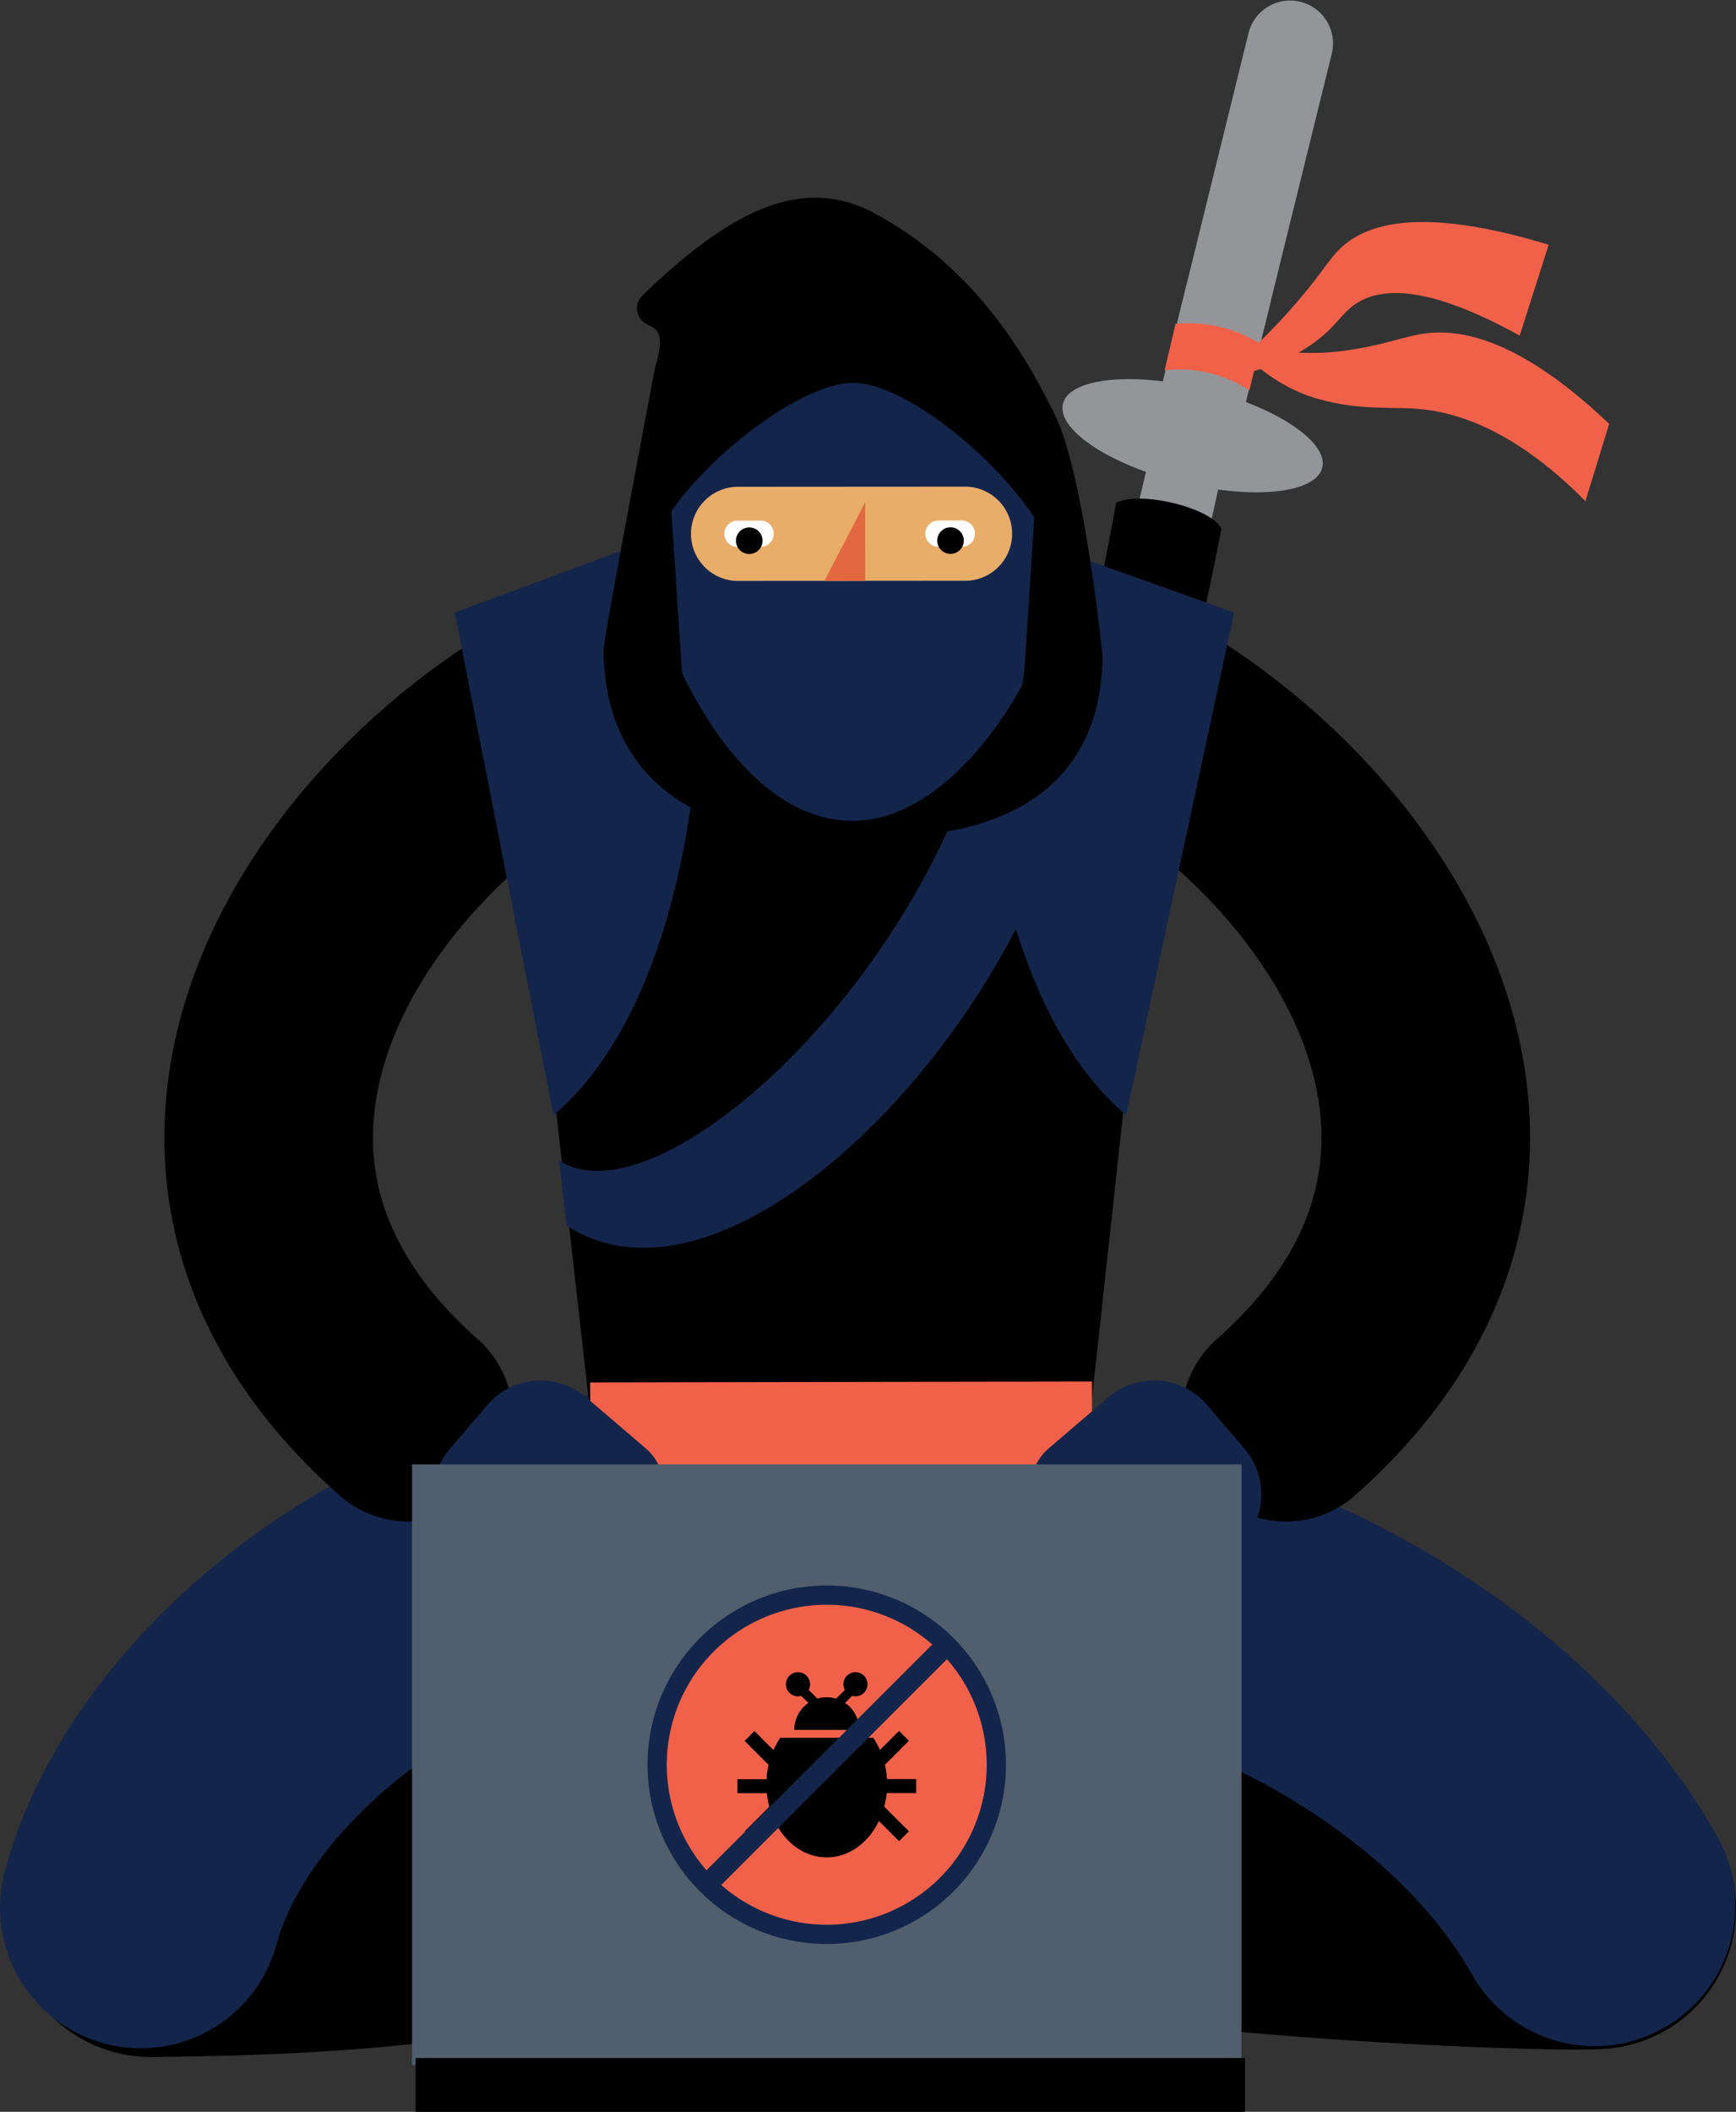
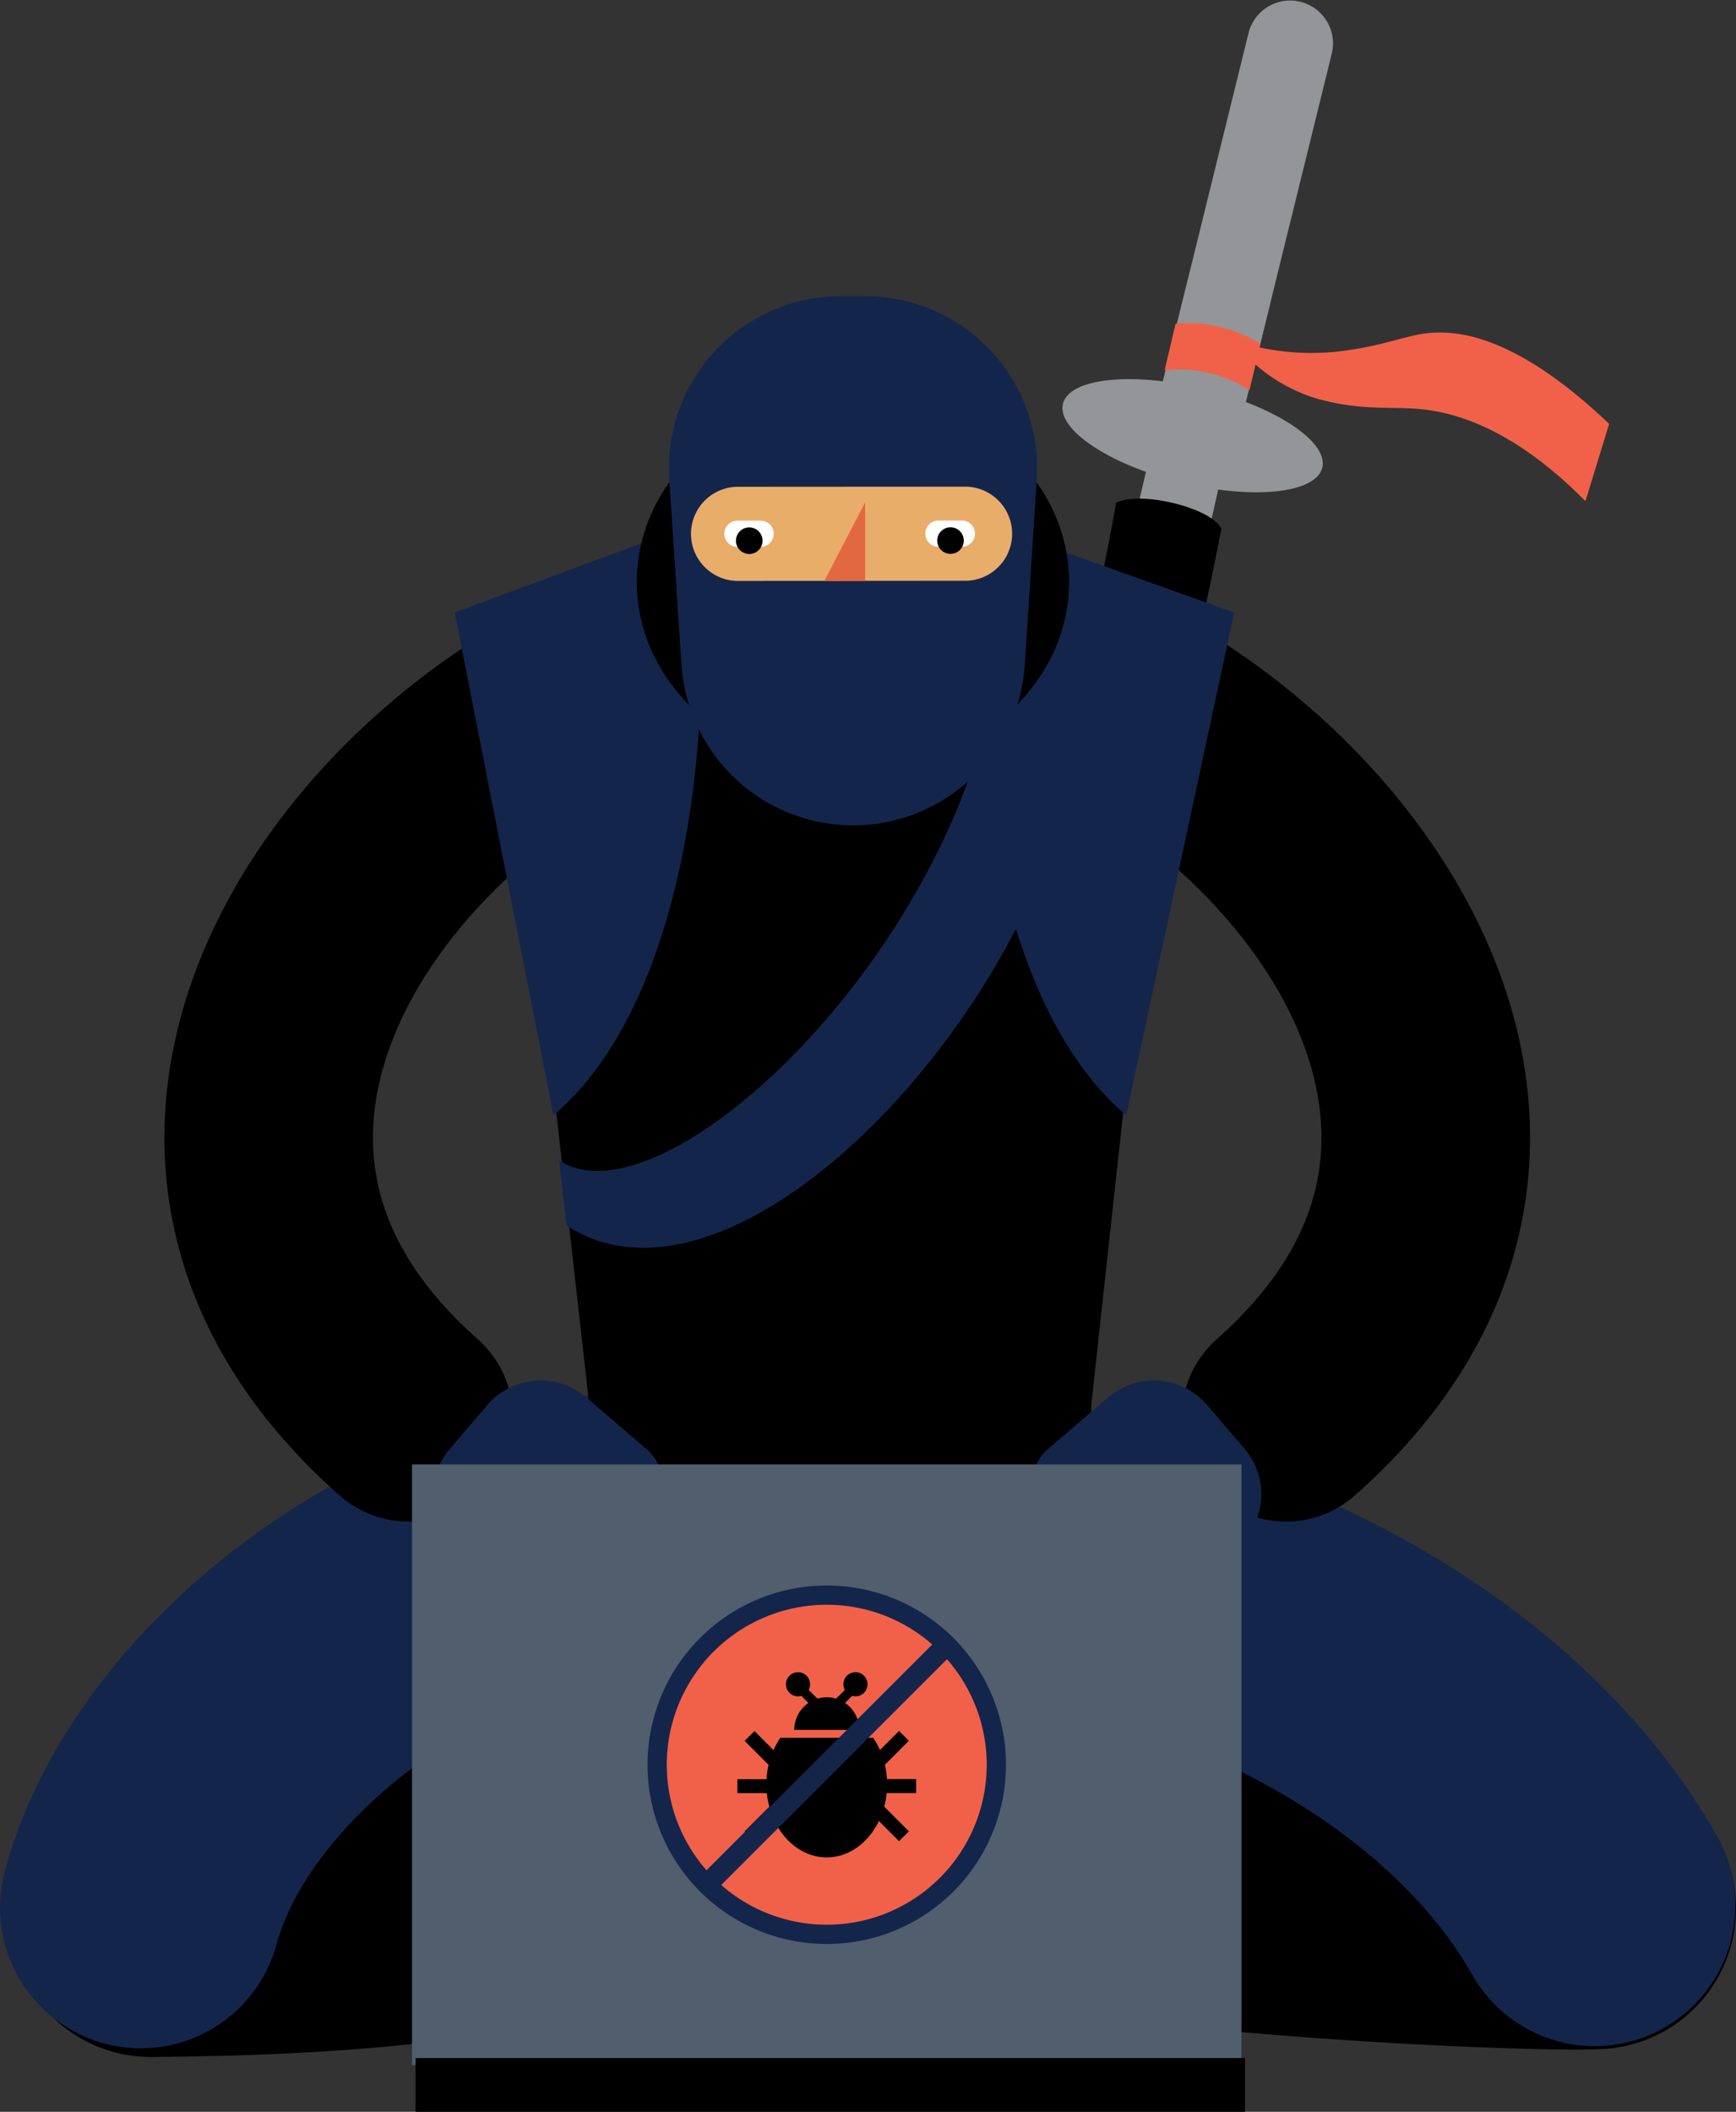
<svg xmlns="http://www.w3.org/2000/svg" viewBox="0 0 302.354 367.755" width="302.354" height="367.755">
  <rect x="0" y="0" width="302.354" height="367.755" fill="#333333" stroke="none" />
  <defs>
    <clipPath id="a">
      <path style="fill:none" d="M0 0h302.354v367.755H0z" />
    </clipPath>
    <style>.c,.d,.h{fill:none}.c,.h{stroke:#000}.c,.d,.h{stroke-linecap:round}.c,.d{stroke-linejoin:round;stroke-width:49.016px}.d{stroke:#14254c}.e{fill:#939598}.f{fill:#14254c}.g{fill:#f16149}.h{stroke-miterlimit:10;stroke-width:36.327px}.l{fill:#fff}</style>
  </defs>
  <g style="clip-path:url(#a)">
    <path class="c" d="M26.265 333.7c36.7-.319 61.291-3.057 90.191-11.544M277.846 332.349c-5.715.385-53.533-.87-94.1-6.894" />
    <path class="d" d="M136.563 267.4c-50.7-8.974-102.216 28.257-112.054 64.78M152.043 268.461c63.025 2.31 107.721 31.465 125.69 63.344" />
    <path class="e" d="M215.66 44.271a7.479 7.479 0 0 1 5.456 9.026l-5.548 22.51a7.458 7.458 0 0 1-14.482-3.569l5.548-22.511a7.48 7.48 0 0 1 9.026-5.456" />
    <path class="e" d="m218.143 65.362 13.795-55.971a7.467 7.467 0 1 0-14.5-3.573l-13.793 55.971s8.365-2.742 14.5 3.573M185.134 70.312c1.107-4.49 12.113-5.639 24.583-2.565s21.682 9.205 20.576 13.695-12.113 5.639-24.584 2.565-21.682-9.205-20.575-13.7" />
    <path class="e" d="M214.154 76.151s-37.547 175.806-61.7 212.059l-24.111 13.3s50.352-123.256 73.474-229.27z" />
    <path d="M145.723 302.949c24.607-63.942 52.188-134.51 67-210.851-1.566-3.646-14.333-6.756-18.338-4.514-13.289 74.532-41.2 140.445-65.053 204.742-4.027 11.8 11.255 19.332 16.393 10.623" />
    <path d="M200.812 146.3A54.629 54.629 0 1 0 92.9 158.456l9.756 86.357a43.7 43.7 0 1 0 87.406-.16l9.439-86.392a54.752 54.752 0 0 0 1.307-11.96" />
    <path class="f" d="M98.667 213.417c36.758 23.935 108.589-68.961 85.3-112.935l-9.729-2.513c5.187 55.427-56.634 117.447-76.858 104.108z" />
-     <path class="g" d="m102.779 240.739 87.406-.16.048 26.222-87.406.16z" />
    <path class="h" d="M114.711 115.943C65.821 132.483 15.6 197.658 71.163 246.8M180.408 115.943c48.89 16.54 99.106 81.715 43.548 130.862" />
    <path class="f" d="m210.233 244.662 6.531 7.634a12.141 12.141 0 0 1-1.331 17.12L205 278.345a8.858 8.858 0 0 1-12.491-.971l-10.835-12.663a8.858 8.858 0 0 1 .972-12.49l10.4-8.9a12.194 12.194 0 0 1 17.193 1.338M84.886 244.662l-6.531 7.638a12.14 12.14 0 0 0 1.331 17.12l10.436 8.929a8.856 8.856 0 0 0 12.49-.971l10.835-12.663a8.857 8.857 0 0 0-.971-12.49l-10.4-8.9a12.193 12.193 0 0 0-17.192 1.338" />
    <path d="m175.408 288.474 5.342 42.737-36.326-3.2 1.068-44.874z" />
    <path transform="translate(71.764 255.008)" style="fill:#505e6d" d="M0 0h144.457v104.607H0z" />
    <path d="M72.382 358.39h144.457v9.365H72.382z" />
    <path class="f" d="m79.189 106.661 40.771-15.118c4.931 21.266 3.068 80.1-23.567 102.673zM214.955 106.661l-42.374-15.118c-4.931 21.266-3.068 80.1 23.567 102.673z" />
    <path d="M186.2 101.333c0 18.154-16.854 32.871-37.645 32.871s-37.645-14.717-37.645-32.871 16.854-32.871 37.645-32.871S186.2 83.179 186.2 101.333" />
    <path class="f" d="M150.658 51.573h-4.212a29.965 29.965 0 0 0-29.881 31.937l2.124 32.229a29.964 29.964 0 0 0 59.8-.035l2.087-32.231a29.965 29.965 0 0 0-29.919-31.9" />
    <path d="m128.824 101.162 39.515-.023a8.2 8.2 0 0 0-.009-16.392l-39.515.024a8.2 8.2 0 1 0 .009 16.391" style="fill:#e9ad6a" />
    <path d="M143.578 101.154h7.115l-.008-13.676z" style="fill:#e26841" />
    <path class="l" d="M128.394 95.235h4.033a2.284 2.284 0 1 0 0-4.567h-4.032a2.285 2.285 0 0 0 0 4.569M163.446 95.215h4.032a2.284 2.284 0 1 0 0-4.567h-4.032a2.284 2.284 0 0 0 0 4.569" />
    <path d="M132.808 94.156a2.314 2.314 0 1 1-2.316-2.312 2.314 2.314 0 0 1 2.316 2.312M167.86 94.135a2.314 2.314 0 1 1-2.316-2.312 2.314 2.314 0 0 1 2.316 2.312" />
-     <path d="M183.912 72.635c-8.554-17.858-18.946-28.5-31.2-35.277S128.124 35.7 111.8 51.562a3 3 0 0 0-.5 3.572c1.473 2.721 5.318.371 2.816 8.81 0 0-9.05 47.4-8.991 49.289.138 20.051 13.476 32.5 38.687 32.5h9.509c25.32 0 38.687-11.5 38.687-31.69 0 0-3.173-31.12-8.1-41.4m-35.39 70.3c-19.7 0-32.654-28.308-35.555-42.3-2.309-11.143 23.712-33.966 35.6-33.966s35.747 22.484 35.747 33.966-16.092 42.3-35.795 42.3" />
    <path class="f" d="M175.205 307.311a31.213 31.213 0 1 1-31.213-31.211 31.214 31.214 0 0 1 31.213 31.213" />
    <path class="g" d="M171.852 307.311a27.86 27.86 0 1 1-27.86-27.86 27.86 27.86 0 0 1 27.86 27.86" />
    <path d="M138.986 295.4a2.089 2.089 0 0 0 .579-.083l1.236 1.236a5.693 5.693 0 0 0-2.47 4.692h11.316v-.022h.006a5.652 5.652 0 0 0-2.471-4.675l1.231-1.231a2.1 2.1 0 1 0-1.274-1.027l-1.515 1.515a5.652 5.652 0 0 0-3.259 0l-1.522-1.523a2.1 2.1 0 1 0-1.857 1.118M159.562 312.238v-2.425h-5.086a14.769 14.769 0 0 0-.355-2.5l4.175-4.175-1.715-1.714-3.32 3.319a13.726 13.726 0 0 0-1.171-2.12H135.9a13.83 13.83 0 0 0-1.179 2.139l-3.317-3.317-1.715 1.715 4.175 4.174a14.771 14.771 0 0 0-.355 2.5h-5.086v2.425h5.138a15.017 15.017 0 0 0 .432 2.369l-4.3 4.3 1.715 1.715 3.514-3.515c1.825 3.779 5.2 6.317 9.072 6.317s7.258-2.546 9.081-6.335l3.511 3.511 1.715-1.714-4.3-4.3a15.1 15.1 0 0 0 .432-2.368z" />
    <path class="f" d="m121.509 327.231 42.397-42.397 2.563 2.563-42.397 42.397z" />
-     <path class="g" d="M224.546 54.139c5.317-5.94 6.642-8.7 8.865-10.846 4.525-4.372 14.056-7.444 36.32-.668l-5.051 15.827c-16.6-9.2-24.433-8.261-28.519-5.562-2.467 1.629-3.21 3.664-6.922 6.51a32.35 32.35 0 0 1-16.608 6.219 111.763 111.763 0 0 0 11.915-11.48" />
    <path class="g" d="M280.264 73.811q-2.067 6.73-4.132 13.461c-12.6-12.721-22.954-15.777-30.2-16.137-5-.25-10.238.253-17.473-2a28.963 28.963 0 0 1-13.759-9.912 42.978 42.978 0 0 0 18.3 1.994c6.86-.795 10.53-2.294 14.122-2.976 6.768-1.287 17.3.514 33.142 15.57" />
    <path class="g" d="M217.611 67.974a22.258 22.258 0 0 0-14.776-3.489l1.912-8.1a23.812 23.812 0 0 1 14.776 3.49z" />
  </g>
</svg>